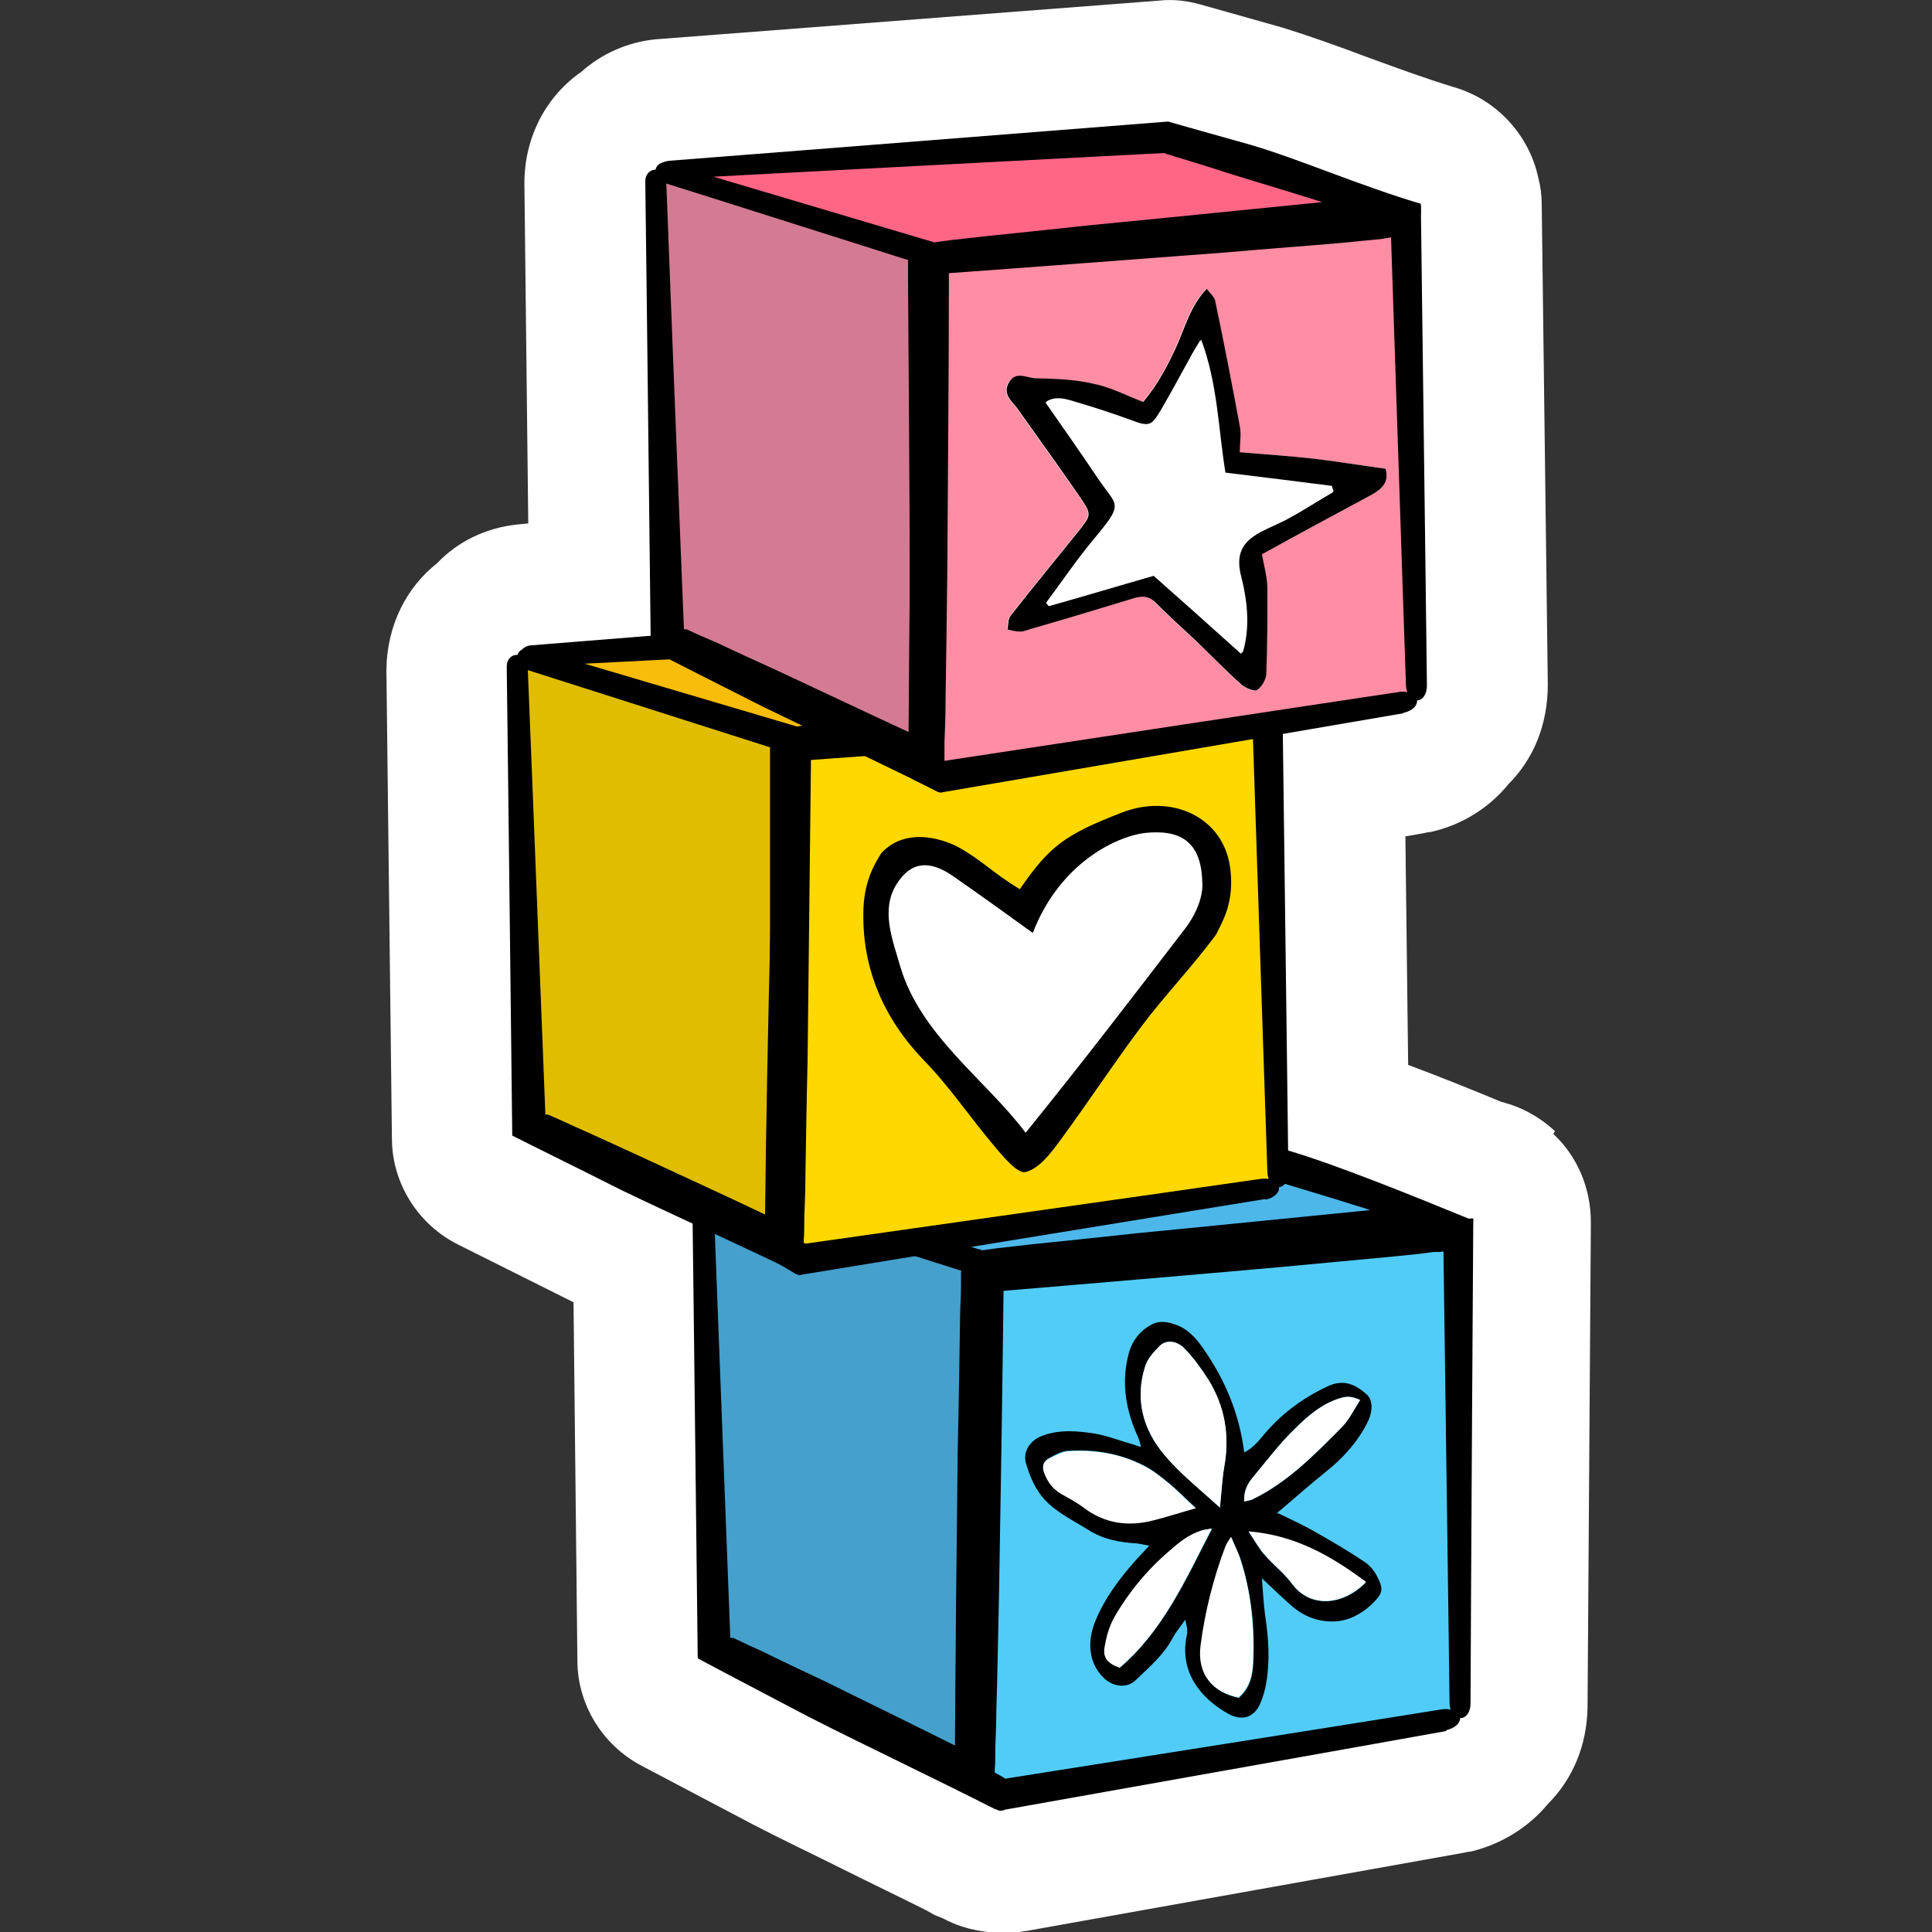
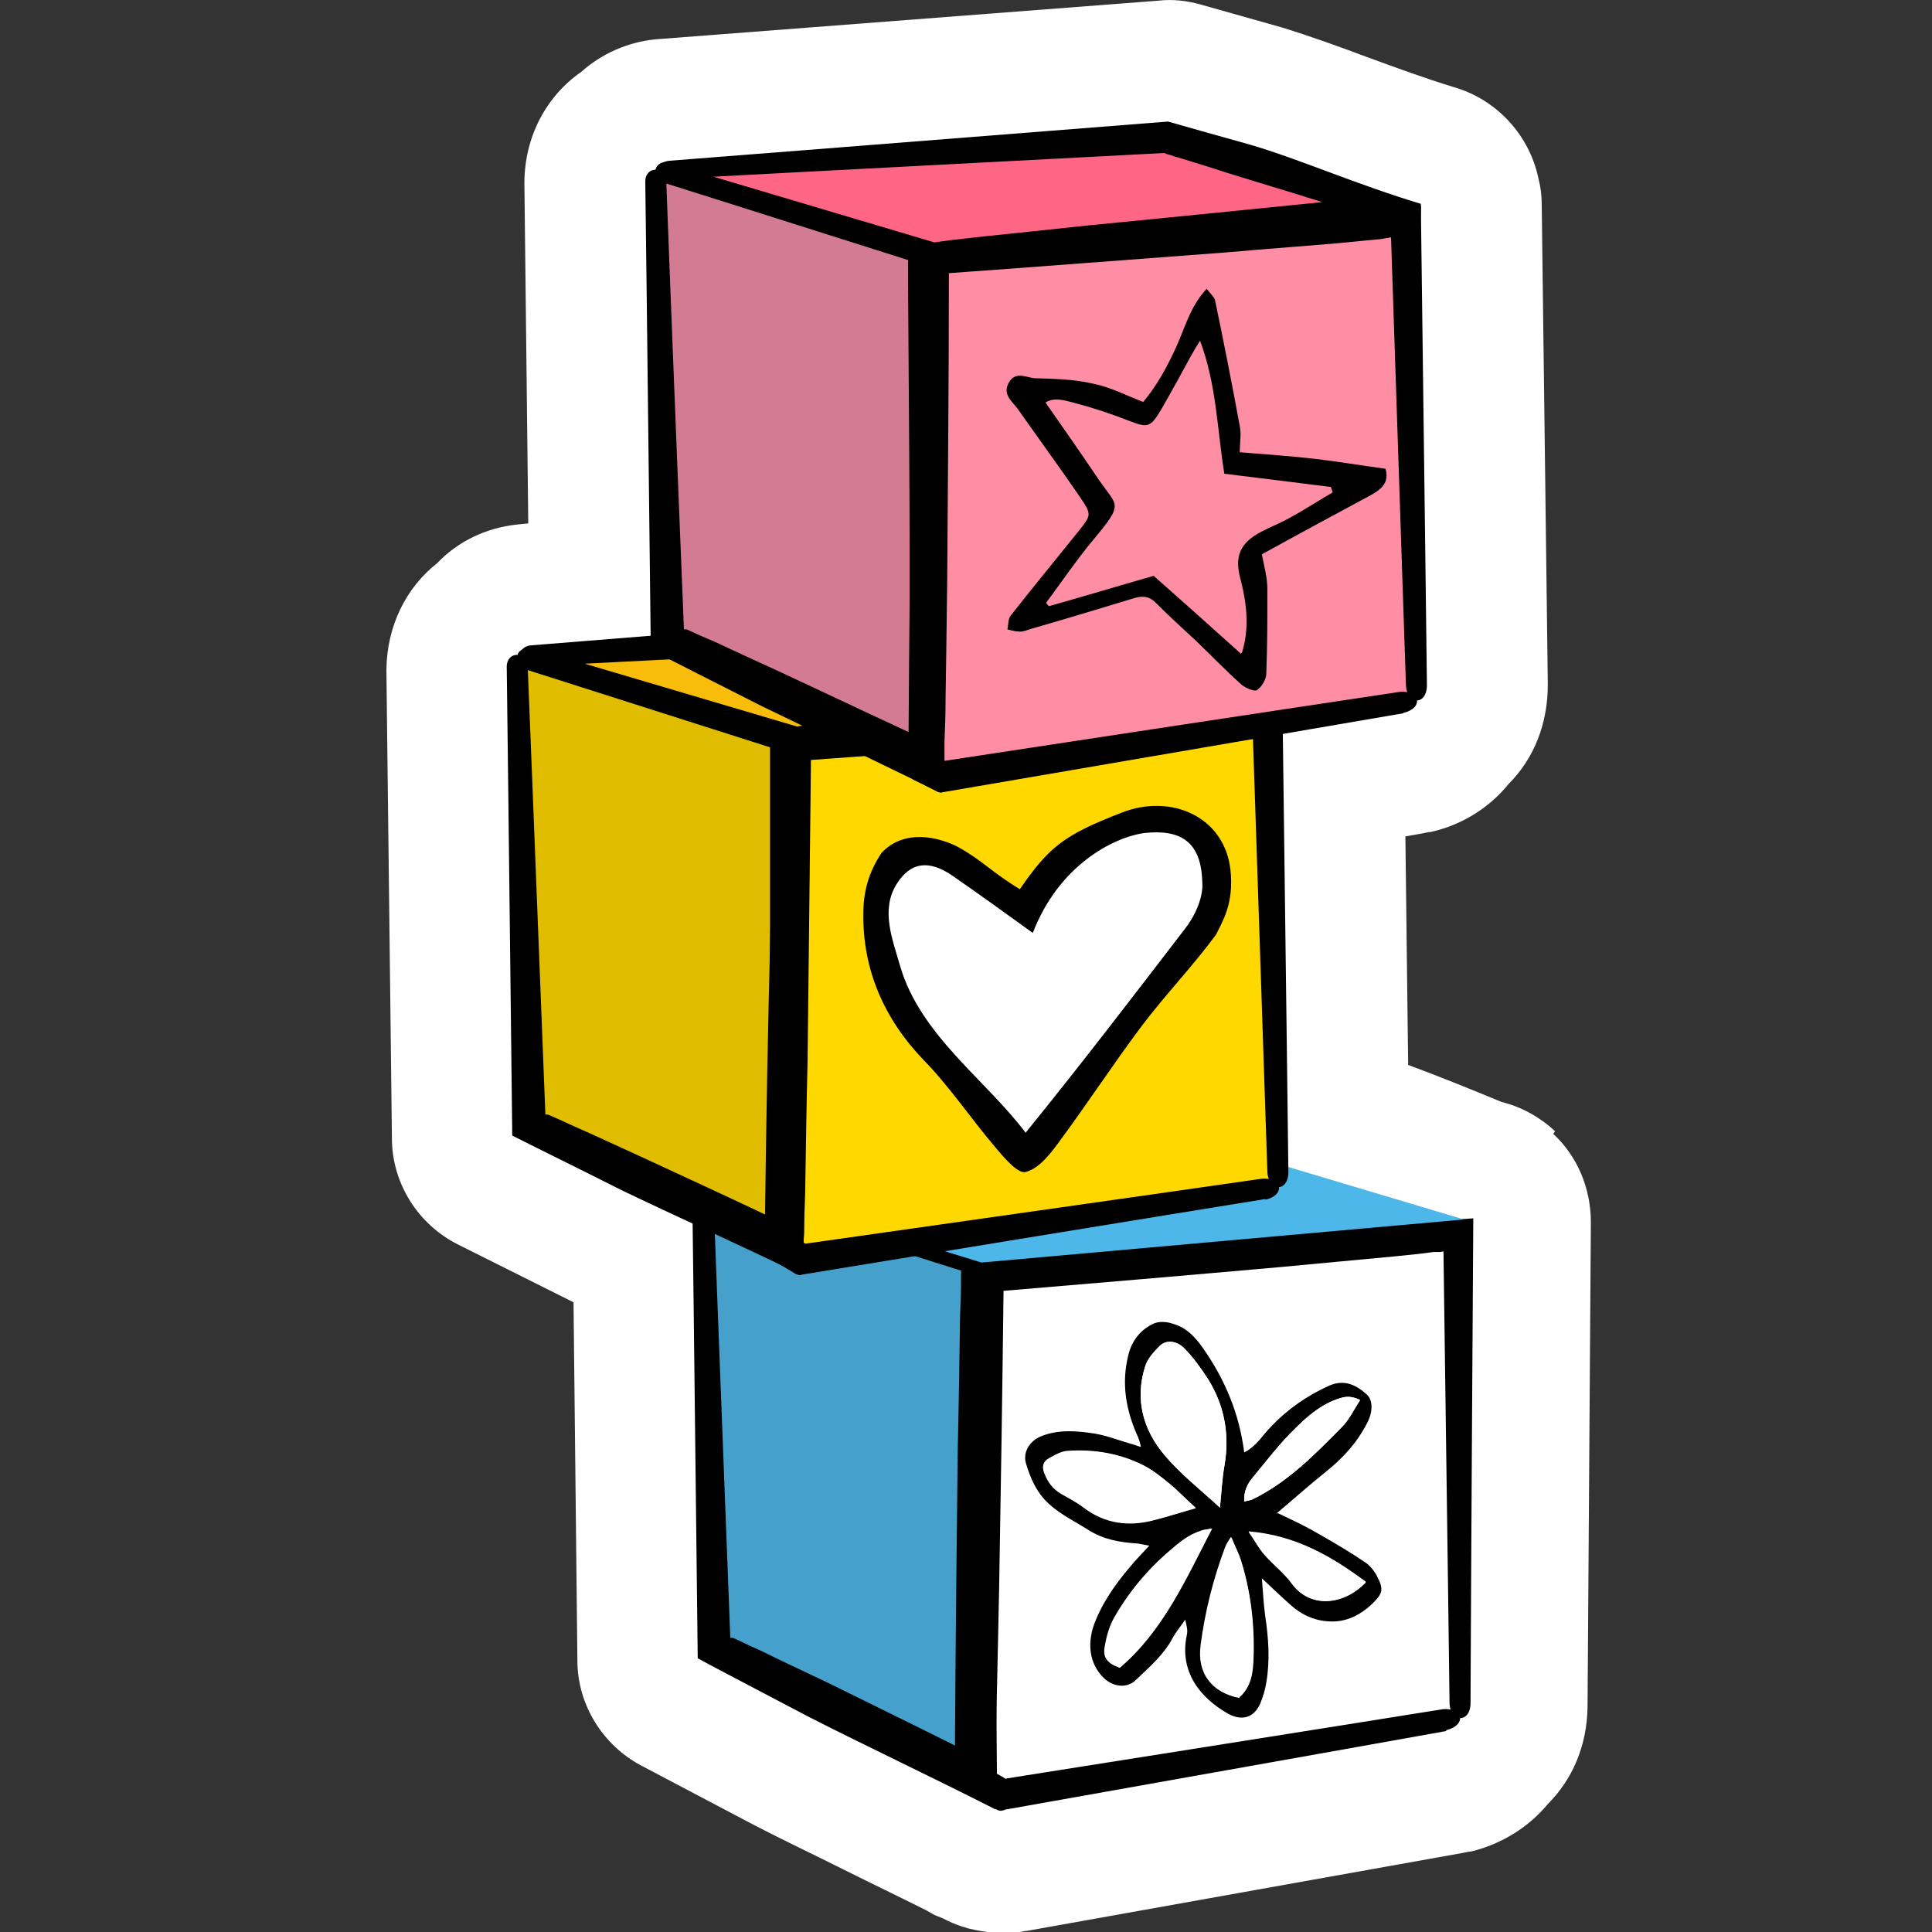
<svg xmlns="http://www.w3.org/2000/svg" width="35" height="35" viewBox="0 0 35 35" fill="none">
  <rect x="0" y="0" width="35" height="35" fill="#333333" stroke="none" />
  <g clip-path="url(#clip0_4304_785)">
    <path d="M28.17 20.492C27.89 20.232 27.56 20.052 27.2 19.962C26.62 19.722 26.05 19.492 25.51 19.292L25.46 15.152L25.8 15.092C25.8 15.092 25.88 15.072 25.92 15.072C26.5 14.942 26.99 14.622 27.33 14.202C27.79 13.742 28.04 13.112 28.04 12.402L27.93 3.712C27.93 3.542 27.91 3.382 27.87 3.232C27.71 2.462 27.13 1.812 26.35 1.582C25.82 1.422 25.28 1.222 24.76 1.032C24.23 0.832 23.72 0.652 23.24 0.502L21.75 0.082C21.5 0.012 21.24 -0.018 20.99 0.012L11.88 0.712C11.37 0.762 10.9 0.972 10.53 1.302C9.91 1.732 9.5 2.462 9.5 3.322L9.57 9.482L9.37 9.502C8.8 9.562 8.29 9.812 7.92 10.202C7.36 10.642 7.01 11.332 7 12.132L7.1 20.622C7.1 21.442 7.58 22.192 8.31 22.552L10.31 23.552C10.31 23.552 10.37 23.582 10.39 23.592L10.46 30.082C10.46 30.882 10.92 31.622 11.63 31.992L13.66 33.062C14.16 33.322 14.71 33.582 15.27 33.862C15.77 34.112 16.29 34.362 16.77 34.602L16.93 34.692C16.93 34.692 17.03 34.732 17.08 34.752C17.19 34.812 17.31 34.862 17.43 34.902C17.48 34.912 17.52 34.932 17.57 34.942C17.74 34.982 17.92 35.012 18.1 35.012C18.11 35.012 18.12 35.012 18.14 35.012C18.16 35.012 18.19 35.012 18.21 35.012C18.24 35.012 18.29 35.012 18.32 35.002C18.35 35.002 18.37 35.002 18.4 35.002C18.41 35.002 18.42 35.002 18.44 35.002C18.48 35.002 18.52 34.992 18.57 34.982C18.57 34.982 18.58 34.982 18.59 34.982L26.53 33.562C26.53 33.562 26.61 33.542 26.65 33.542C27.22 33.402 27.7 33.092 28.04 32.682C28.49 32.232 28.75 31.622 28.76 30.922L28.82 22.142C28.82 21.532 28.58 20.952 28.14 20.542L28.17 20.492Z" fill="white" />
    <path d="M12.75 21.342L12.96 29.852L17.7 32.232V22.852L12.75 21.342Z" fill="#45A0CC" />
-     <path d="M13.01 21.222C13.01 21.222 14.08 21.532 17.94 22.672C17.94 22.872 17.96 23.362 17.98 24.052C17.99 24.652 18.01 25.432 18.02 26.292C18.02 27.152 18.04 28.102 18.05 29.062C18.05 30.092 18.05 31.132 18.06 32.092C18.06 32.382 18.04 32.622 18.04 32.782C16.88 32.192 15.67 31.622 14.65 31.102C13.72 30.612 12.97 30.222 12.64 30.042C12.58 24.622 12.54 21.562 12.54 21.562C12.54 21.272 12.9 21.272 12.92 21.562C12.92 21.562 13.03 24.492 13.23 29.672C13.23 29.672 13.25 29.672 13.26 29.672C13.26 29.672 13.26 29.672 13.28 29.672C13.31 29.682 13.34 29.702 13.37 29.712C13.49 29.772 13.64 29.842 13.8 29.912C14.12 30.072 14.51 30.252 14.95 30.462C15.66 30.812 16.5 31.222 17.3 31.622C17.31 29.932 17.33 27.932 17.35 26.282C17.37 25.422 17.38 24.642 17.39 24.042C17.39 23.742 17.41 23.482 17.41 23.282C17.41 23.232 17.41 23.182 17.41 23.142C17.41 23.092 17.41 23.102 17.41 23.082C17.41 23.052 17.41 23.032 17.42 23.022C13.85 21.892 12.86 21.582 12.86 21.582C12.59 21.462 12.69 21.152 12.97 21.212L13.01 21.222Z" fill="black" />
-     <path d="M26.42 31.132L26.4 22.372L17.99 23.052L17.8 23.012L17.72 32.292L18.15 32.522L26.42 31.132Z" fill="#51CCF6" />
+     <path d="M13.01 21.222C13.01 21.222 14.08 21.532 17.94 22.672C17.94 22.872 17.96 23.362 17.98 24.052C17.99 24.652 18.01 25.432 18.02 26.292C18.02 27.152 18.04 28.102 18.05 29.062C18.05 30.092 18.05 31.132 18.06 32.092C18.06 32.382 18.04 32.622 18.04 32.782C16.88 32.192 15.67 31.622 14.65 31.102C13.72 30.612 12.97 30.222 12.64 30.042C12.58 24.622 12.54 21.562 12.54 21.562C12.54 21.272 12.9 21.272 12.92 21.562C12.92 21.562 13.03 24.492 13.23 29.672C13.23 29.672 13.25 29.672 13.26 29.672C13.26 29.672 13.26 29.672 13.28 29.672C13.31 29.682 13.34 29.702 13.37 29.712C13.49 29.772 13.64 29.842 13.8 29.912C14.12 30.072 14.51 30.252 14.95 30.462C15.66 30.812 16.5 31.222 17.3 31.622C17.31 29.932 17.33 27.932 17.35 26.282C17.37 25.422 17.38 24.642 17.39 24.042C17.39 23.742 17.41 23.482 17.41 23.282C17.41 23.232 17.41 23.182 17.41 23.142C17.41 23.092 17.41 23.102 17.41 23.082C17.41 23.052 17.41 23.032 17.42 23.022C13.85 21.892 12.86 21.582 12.86 21.582L13.01 21.222Z" fill="black" />
    <path d="M26.19 31.361C26.19 31.361 23.91 31.771 18.11 32.801C18.19 32.791 18.21 32.782 18.2 32.791C18.18 32.791 18.12 32.831 18.04 32.772C17.9 32.702 17.68 32.581 17.45 32.462C17.45 32.191 17.44 31.681 17.43 30.991C17.43 30.381 17.43 29.631 17.42 28.791C17.42 27.122 17.43 25.131 17.44 23.392C17.44 23.241 17.44 23.081 17.44 23.002V22.552L17.88 22.642C17.98 22.662 18.05 22.672 18.03 22.672C19.77 22.541 21.63 22.412 23.17 22.291C24.87 22.181 26.2 22.102 26.69 22.072C26.65 28.262 26.64 30.852 26.64 30.852C26.64 31.221 26.27 31.212 26.26 30.852C26.26 30.852 26.23 28.442 26.15 22.672C26.13 22.672 26.12 22.672 26.09 22.681H26.06H26.04H25.97C25.77 22.712 25.53 22.732 25.25 22.762C24.7 22.811 24 22.881 23.23 22.951C21.66 23.091 19.77 23.252 17.99 23.401C17.94 23.392 17.87 23.381 17.74 23.352L18.18 22.991C18.18 23.072 18.18 23.232 18.18 23.381C18.16 25.122 18.13 27.111 18.1 28.782C18.08 29.611 18.07 30.372 18.05 30.982C18.05 31.282 18.03 31.552 18.03 31.771C18.03 31.881 18.03 31.971 18.02 32.062C18.02 32.081 18.02 32.102 18.02 32.111C18.09 32.151 18.17 32.191 18.21 32.221C18.23 32.231 18.25 32.221 18.22 32.221C23.91 31.322 26.15 30.962 26.15 30.962C26.52 30.942 26.56 31.252 26.21 31.341L26.19 31.361Z" fill="black" />
    <path d="M12.78 21.332L21.97 20.732L26.52 22.092L17.78 22.872L12.78 21.332Z" fill="#4DB7EA" />
-     <path d="M13.03 21.232C13.03 21.232 14.09 21.552 17.8 22.651C17.79 22.651 17.93 22.631 18.08 22.611C18.24 22.591 18.45 22.572 18.7 22.541C19.2 22.491 19.85 22.422 20.6 22.341C21.85 22.221 23.41 22.061 24.82 21.922L24.7 21.881C24.6 21.852 24.5 21.822 24.41 21.791C24.02 21.672 23.66 21.561 23.33 21.462C23 21.361 22.71 21.262 22.47 21.192C22.35 21.151 22.24 21.122 22.14 21.091C22.09 21.072 22.05 21.061 22.01 21.052L21.96 21.032C16.58 21.311 13.02 21.502 13.02 21.502C12.73 21.512 12.72 21.192 13 21.172C13 21.172 16.59 20.892 22.03 20.462C22.31 20.541 22.65 20.651 23.33 20.841C24.22 21.102 25.64 21.681 26.69 22.111C26.69 22.172 26.33 22.221 26.55 22.331C26.55 22.331 26.61 22.111 26.61 22.122C26.6 22.241 26.58 22.361 26.57 22.431C25.45 22.521 24.28 22.622 23.14 22.721C22.27 22.791 21.43 22.852 20.68 22.912C19.93 22.962 19.27 23.012 18.77 23.052C18.52 23.072 18.31 23.081 18.15 23.091C17.97 23.091 17.84 23.102 17.78 23.111C14.02 21.922 12.95 21.581 12.95 21.581C12.69 21.462 12.77 21.201 13.05 21.262L13.03 21.232Z" fill="black" />
    <path d="M9.37 11.872L9.58 20.382L14.23 22.592L14.32 13.382L9.37 11.872Z" fill="#E0BD00" />
    <path d="M9.63 11.752C9.63 11.752 10.71 12.072 14.57 13.201C14.61 14.351 14.64 18.471 14.6 22.442C14.6 22.721 14.47 22.922 14.47 23.072C13.33 22.521 12.26 22.041 11.26 21.561C10.35 21.102 9.61 20.741 9.28 20.572C9.22 15.191 9.18 12.082 9.18 12.082C9.18 11.791 9.54 11.791 9.56 12.082C9.56 12.082 9.68 15.052 9.88 20.192C9.88 20.192 9.9 20.192 9.91 20.192H9.93C9.93 20.192 9.99 20.221 10.02 20.232C10.14 20.282 10.28 20.352 10.44 20.422C10.76 20.561 11.14 20.741 11.56 20.931C12.25 21.252 13.08 21.631 13.86 22.002C13.89 19.052 14.02 13.791 14.08 13.562C10.52 12.431 9.52 12.121 9.52 12.121C9.26 12.002 9.35 11.691 9.63 11.752Z" fill="black" />
    <path d="M23.16 21.491L22.96 12.822L14.41 13.412L14.32 13.382L14.27 22.662L14.52 22.811L23.16 21.491Z" fill="#FFD800" />
    <path d="M22.92 21.722C22.92 21.722 20.44 22.122 14.46 23.102C14.56 23.072 14.51 23.122 14.42 23.082C14.32 23.022 14.16 22.922 13.99 22.832C13.99 22.562 13.98 22.052 13.97 21.382C13.97 20.782 13.97 20.032 13.95 19.212C13.95 17.562 13.95 15.602 13.95 13.882C13.95 13.692 13.95 13.492 13.95 13.392V12.892L14.43 13.042C14.44 13.042 14.45 13.042 14.45 13.042C16.21 12.932 18.1 12.812 19.67 12.722C21.39 12.632 22.75 12.562 23.23 12.542C23.31 18.702 23.34 21.232 23.34 21.232C23.34 21.602 22.98 21.592 22.96 21.232C22.96 21.232 22.88 18.872 22.69 13.122C22.67 13.122 22.66 13.122 22.63 13.132C22.59 13.132 22.63 13.132 22.5 13.152C22.3 13.172 22.05 13.192 21.77 13.222C21.21 13.272 20.5 13.332 19.71 13.392C18.11 13.512 16.17 13.662 14.36 13.792C14.33 13.792 14.29 13.772 14.21 13.742L14.69 13.392C14.69 13.492 14.69 13.692 14.69 13.882C14.67 15.602 14.65 17.562 14.63 19.212C14.61 20.032 14.6 20.782 14.59 21.382C14.59 21.682 14.57 21.942 14.57 22.162C14.57 22.272 14.57 22.372 14.56 22.452C14.56 22.472 14.56 22.492 14.56 22.512C14.54 22.512 14.62 22.532 14.58 22.532C20.44 21.702 22.87 21.352 22.87 21.352C23.24 21.332 23.28 21.652 22.93 21.732L22.92 21.722Z" fill="black" />
    <path d="M9.41 11.872L18.6 11.262L23.15 12.632L14.41 13.412L9.41 11.872Z" fill="#F8BD0A" />
    <path d="M9.67 11.752C9.67 11.752 10.73 12.062 14.44 13.162C14.44 13.162 14.55 13.142 14.7 13.122C14.85 13.102 15.06 13.082 15.3 13.052C15.78 13.002 16.43 12.932 17.16 12.852C18.35 12.732 19.84 12.582 21.21 12.442C21.12 12.412 21.02 12.382 20.93 12.352C20.55 12.232 20.2 12.122 19.89 12.032C19.57 11.932 19.29 11.842 19.06 11.772C18.94 11.732 18.84 11.702 18.75 11.672C18.67 11.642 18.55 11.602 18.57 11.612C13.19 11.892 9.64 12.072 9.64 12.072C9.35 12.082 9.34 11.722 9.61 11.692C9.61 11.692 13.2 11.402 18.64 10.972C18.91 11.042 19.42 11.192 20.09 11.372C20.98 11.632 22.08 11.962 23.25 12.302C23.25 12.372 23.24 12.522 23.22 12.662C23.21 12.802 23.19 12.942 23.18 13.012C22.03 13.112 20.82 13.212 19.65 13.312C18.79 13.382 17.96 13.442 17.23 13.502C16.49 13.552 15.85 13.602 15.36 13.632C15.12 13.642 14.91 13.662 14.76 13.672C14.58 13.672 14.46 13.682 14.4 13.682C10.64 12.482 9.57 12.142 9.57 12.142C9.31 12.022 9.41 11.712 9.68 11.772L9.67 11.752Z" fill="black" />
    <path d="M11.88 3.072L12.09 11.582L16.82 13.861V4.582L11.88 3.072Z" fill="#D37B92" />
    <path d="M12.14 2.952C12.14 2.952 13.21 3.262 17.06 4.402C17.06 4.602 17.08 5.092 17.1 5.772C17.11 6.372 17.13 7.132 17.14 7.992C17.14 8.852 17.16 9.792 17.17 10.742C17.17 11.772 17.17 12.812 17.18 13.762C17.18 14.032 17 14.202 17 14.342C15.85 13.782 14.81 13.282 13.8 12.792C12.87 12.322 12.12 11.942 11.79 11.772C11.73 6.372 11.69 3.292 11.69 3.292C11.69 3.002 12.05 3.002 12.07 3.292C12.07 3.292 12.18 6.242 12.39 11.402C12.39 11.402 12.41 11.402 12.42 11.402C12.42 11.402 12.42 11.402 12.44 11.402C12.47 11.412 12.5 11.432 12.53 11.442C12.65 11.502 12.8 11.562 12.96 11.632C13.28 11.782 13.67 11.962 14.11 12.162C14.82 12.492 15.66 12.892 16.46 13.262C16.47 11.592 16.49 9.622 16.51 7.982C16.53 7.122 16.54 6.362 16.55 5.762C16.55 5.462 16.57 5.212 16.57 5.002C16.57 4.952 16.57 4.902 16.57 4.862C16.57 4.822 16.57 4.832 16.57 4.812C16.57 4.782 16.57 4.762 16.58 4.752C13.02 3.622 12.03 3.312 12.03 3.312C11.76 3.192 11.86 2.882 12.14 2.942V2.952Z" fill="black" />
    <path d="M25.66 12.692L25.47 4.022L16.91 4.612L16.82 4.582V13.962L17.07 14.082L25.66 12.692Z" fill="#FF8DA4" />
    <path d="M25.42 12.922C25.42 12.922 22.97 13.342 17.02 14.362C17.11 14.332 17.07 14.382 16.98 14.342C16.88 14.292 16.71 14.202 16.54 14.122C16.54 13.852 16.52 13.332 16.51 12.652C16.51 12.052 16.49 11.292 16.48 10.462C16.48 8.802 16.46 6.822 16.45 5.082C16.45 4.882 16.45 4.682 16.45 4.572V4.072L16.93 4.222C16.99 4.242 16.95 4.222 16.96 4.222C18.73 4.112 20.62 3.992 22.18 3.902C23.9 3.812 25.25 3.742 25.74 3.722C25.82 9.882 25.85 12.412 25.85 12.412C25.85 12.782 25.49 12.782 25.47 12.412C25.47 12.412 25.39 10.052 25.2 4.302C25.18 4.302 25.17 4.302 25.14 4.312C25.1 4.312 25.14 4.312 25.01 4.332C24.81 4.352 24.56 4.372 24.28 4.402C23.72 4.452 23.01 4.502 22.22 4.572C20.62 4.692 18.68 4.842 16.87 4.972C16.84 4.962 16.8 4.952 16.71 4.922L17.19 4.572C17.19 4.682 17.19 4.882 17.19 5.082C17.19 6.822 17.17 8.802 17.16 10.462C17.15 11.292 17.14 12.042 17.13 12.652C17.13 12.952 17.12 13.222 17.11 13.442C17.11 13.552 17.11 13.642 17.11 13.732C17.11 13.752 17.11 13.772 17.11 13.782C17.1 13.782 17.1 13.782 17.12 13.782C17.14 13.782 17.13 13.782 17.12 13.782C22.96 12.892 25.37 12.532 25.37 12.532C25.74 12.512 25.78 12.832 25.43 12.912L25.42 12.922Z" fill="black" />
    <path d="M11.91 3.072L21.1 2.462L25.65 3.822L16.91 4.612L11.91 3.072Z" fill="#FF6686" />
    <path d="M12.16 2.972C12.16 2.972 13.22 3.292 16.93 4.392C16.92 4.392 17.06 4.372 17.21 4.352C17.37 4.332 17.58 4.312 17.83 4.282C18.33 4.232 18.98 4.162 19.73 4.082C20.98 3.962 22.54 3.802 23.95 3.662L23.83 3.622C23.73 3.592 23.63 3.562 23.54 3.532C23.15 3.412 22.79 3.302 22.46 3.202C22.13 3.102 21.84 3.002 21.6 2.932C21.48 2.892 21.37 2.862 21.27 2.832C21.22 2.812 21.18 2.802 21.14 2.792L21.09 2.772C15.71 3.052 12.15 3.242 12.15 3.242C11.86 3.252 11.85 2.932 12.13 2.912C12.13 2.912 15.72 2.632 21.16 2.202C21.44 2.282 21.97 2.432 22.65 2.622C23.54 2.882 24.6 3.352 25.74 3.692C25.74 3.752 25.74 3.732 25.74 3.852C25.73 3.972 25.71 4.092 25.7 4.162C24.58 4.252 23.41 4.352 22.27 4.452C21.4 4.522 20.56 4.582 19.81 4.642C19.06 4.692 18.4 4.742 17.9 4.782C17.65 4.802 17.44 4.812 17.28 4.822C17.1 4.822 16.97 4.832 16.91 4.842C13.15 3.652 12.08 3.312 12.08 3.312C11.82 3.192 11.9 2.932 12.18 2.992L12.16 2.972Z" fill="black" />
-     <path d="M22.45 8.192C22.45 8.012 22.48 7.862 22.45 7.722C22.31 6.952 22.16 6.192 22 5.432C21.99 5.372 21.92 5.322 21.85 5.232C21.55 5.552 21.46 5.932 21.3 6.282C21.14 6.632 20.96 6.972 20.7 7.282C20.39 7.162 20.1 7.022 19.8 6.952C19.46 6.882 19.09 6.872 18.74 6.852C18.58 6.852 18.38 6.722 18.26 6.942C18.15 7.152 18.33 7.272 18.43 7.412C18.8 7.942 19.19 8.472 19.56 9.012C19.77 9.322 19.76 9.332 19.53 9.622C19.12 10.132 18.7 10.642 18.3 11.152C18.25 11.212 18.26 11.322 18.24 11.402C18.32 11.412 18.39 11.442 18.47 11.442C18.54 11.442 18.6 11.412 18.67 11.392C19.3 11.202 19.92 11.022 20.55 10.832C20.7 10.792 20.81 10.792 20.92 10.912C21.16 11.152 21.41 11.382 21.66 11.612C21.94 11.872 22.2 12.152 22.48 12.402C22.55 12.462 22.71 12.542 22.76 12.502C22.85 12.442 22.92 12.312 22.93 12.202C22.95 11.692 22.96 11.192 22.95 10.682C22.95 10.472 22.88 10.262 22.85 10.042C23.52 9.682 24.17 9.322 24.82 8.972C25.03 8.862 25.16 8.742 25.09 8.492C24.66 8.432 24.24 8.362 23.81 8.312C23.37 8.262 22.93 8.232 22.44 8.192H22.45Z" fill="white" />
    <path d="M22.45 8.192C22.94 8.232 23.38 8.262 23.82 8.312C24.24 8.362 24.66 8.432 25.1 8.492C25.17 8.742 25.03 8.862 24.83 8.972C24.18 9.322 23.53 9.672 22.86 10.042C22.9 10.252 22.96 10.462 22.96 10.682C22.96 11.192 22.96 11.692 22.94 12.202C22.94 12.302 22.86 12.442 22.77 12.502C22.72 12.532 22.56 12.462 22.49 12.402C22.21 12.152 21.94 11.872 21.67 11.612C21.42 11.382 21.17 11.152 20.93 10.912C20.82 10.802 20.7 10.792 20.56 10.832C19.93 11.022 19.31 11.212 18.68 11.392C18.61 11.412 18.55 11.442 18.48 11.442C18.4 11.442 18.33 11.422 18.25 11.402C18.27 11.312 18.26 11.212 18.31 11.152C18.71 10.642 19.13 10.132 19.54 9.622C19.77 9.332 19.78 9.322 19.57 9.012C19.2 8.472 18.82 7.952 18.44 7.412C18.34 7.272 18.16 7.152 18.27 6.942C18.39 6.712 18.59 6.842 18.75 6.852C19.11 6.862 19.47 6.872 19.81 6.952C20.11 7.012 20.4 7.162 20.71 7.282C20.97 6.972 21.15 6.632 21.31 6.282C21.47 5.932 21.56 5.552 21.86 5.232C21.92 5.312 21.99 5.372 22.01 5.432C22.17 6.192 22.32 6.962 22.46 7.722C22.49 7.862 22.46 8.022 22.46 8.192H22.45ZM22.5 11.822C22.62 11.432 22.61 11.012 22.47 10.482C22.36 10.072 22.47 9.832 22.85 9.632C23.02 9.542 23.21 9.472 23.38 9.372C23.64 9.232 23.88 9.072 24.14 8.922C24.14 8.892 24.12 8.862 24.11 8.822C23.47 8.742 22.84 8.662 22.18 8.582C22.05 7.782 22.04 6.972 21.74 6.172C21.67 6.282 21.63 6.352 21.59 6.422C21.41 6.752 21.23 7.082 21.04 7.412C20.84 7.752 20.79 7.752 20.45 7.622C20.12 7.492 19.78 7.382 19.44 7.292C19.28 7.252 19.1 7.192 18.94 7.292C19.27 7.762 19.59 8.222 19.9 8.682C20.24 9.182 20.37 9.102 19.82 9.762C19.51 10.132 19.24 10.532 18.95 10.922L19 10.982C19.64 10.802 20.27 10.612 20.9 10.432C21.43 10.902 21.96 11.372 22.48 11.842L22.5 11.822Z" fill="black" />
-     <path d="M22.5 11.822C21.97 11.352 21.45 10.892 20.92 10.412C20.29 10.592 19.65 10.782 19.02 10.962L18.97 10.902C19.26 10.512 19.53 10.112 19.84 9.742C20.39 9.082 20.26 9.172 19.92 8.662C19.61 8.202 19.29 7.752 18.96 7.272C19.12 7.172 19.3 7.222 19.46 7.272C19.8 7.372 20.14 7.482 20.47 7.602C20.81 7.732 20.87 7.732 21.06 7.392C21.25 7.072 21.43 6.732 21.61 6.402C21.65 6.332 21.69 6.272 21.76 6.152C22.06 6.952 22.07 7.762 22.2 8.562C22.86 8.642 23.5 8.722 24.13 8.802C24.13 8.832 24.15 8.862 24.16 8.902C23.91 9.052 23.66 9.202 23.4 9.352C23.23 9.452 23.05 9.522 22.87 9.612C22.49 9.812 22.38 10.052 22.49 10.462C22.62 10.982 22.63 11.412 22.52 11.802L22.5 11.822Z" fill="white" />
    <path d="M18.48 16.102C19.01 15.332 19.29 15.121 20.32 14.722C21.21 14.371 22.18 14.791 22.29 15.752C22.36 16.372 22.14 16.701 22.03 16.931C21.61 17.502 21.11 18.021 20.68 18.591C20.17 19.271 19.7 19.991 19.19 20.681C19.03 20.901 18.82 21.172 18.58 21.232C18.44 21.271 18.18 20.962 18.02 20.771C17.58 20.252 17.2 19.681 16.73 19.201C16.01 18.451 15.63 17.561 15.64 16.561C15.64 16.162 15.73 15.812 15.97 15.451C16.39 15.002 17.02 15.171 17.35 15.341C17.79 15.582 17.98 15.812 18.48 16.111V16.102Z" fill="black" />
    <path d="M18.71 16.901C19.18 15.681 20.16 15.171 20.73 15.091C21.37 15.021 21.76 15.232 21.78 15.972C21.8 16.151 21.73 16.482 21.47 16.822C20.51 18.072 19.64 19.212 18.58 20.521C17.87 19.572 16.68 18.762 16.31 17.512C16.17 17.021 15.95 16.491 16.24 16.021C16.5 15.601 16.84 15.582 17.25 15.861C17.71 16.181 18.16 16.502 18.71 16.901Z" fill="white" />
    <path d="M23.15 27.412C23.4 27.532 23.64 27.642 23.86 27.772C24.16 27.942 24.45 28.112 24.73 28.302C24.82 28.362 24.9 28.462 24.95 28.562C25.08 28.812 25.04 28.882 24.83 29.082C24.65 29.242 24.45 29.352 24.21 29.372C23.9 29.392 23.63 29.292 23.4 29.092C23.23 28.942 23.06 28.782 22.86 28.592C22.88 28.832 22.89 29.052 22.92 29.272C22.98 29.672 23.01 30.072 22.94 30.482C22.92 30.612 22.88 30.742 22.83 30.862C22.72 31.112 22.51 31.182 22.26 31.052C21.74 30.762 21.36 30.282 21.5 29.622C21.52 29.542 21.5 29.452 21.47 29.342C21.4 29.452 21.31 29.552 21.25 29.662C21.09 29.972 20.83 30.192 20.58 30.432C20.42 30.592 20.17 30.562 20 30.402C19.73 30.142 19.68 29.752 19.85 29.352C20.02 28.942 20.28 28.602 20.56 28.282C20.64 28.192 20.72 28.112 20.82 28.002C20.72 27.982 20.67 27.972 20.61 27.962C20.29 27.942 19.99 27.892 19.71 27.712C19.44 27.542 19.14 27.402 18.92 27.162C18.75 26.972 18.66 26.752 18.59 26.522C18.52 26.302 18.66 26.092 18.88 26.012C19.19 25.892 19.52 25.922 19.84 25.972C20.07 26.012 20.29 26.102 20.51 26.162C20.55 26.172 20.59 26.192 20.67 26.212C20.65 26.132 20.64 26.092 20.62 26.042C20.4 25.562 20.31 25.072 20.44 24.552C20.5 24.292 20.66 24.092 20.89 23.982C20.99 23.932 21.14 23.942 21.25 23.982C21.5 24.052 21.66 24.232 21.8 24.432C22.19 24.992 22.45 25.602 22.54 26.312C22.76 26.202 22.87 26.002 23.02 25.852C23.32 25.532 23.68 25.282 24.08 25.102C24.36 24.982 24.57 25.092 24.76 25.262C24.88 25.372 24.87 25.592 24.76 25.792C24.58 26.142 24.32 26.422 24.02 26.662C23.72 26.902 23.43 27.162 23.12 27.422L23.15 27.412ZM22.1 27.312C22.13 27.022 22.14 26.792 22.18 26.562C22.28 26.002 22.18 25.472 21.89 24.992C21.76 24.792 21.62 24.592 21.45 24.422C21.31 24.282 21.12 24.272 21.01 24.382C20.9 24.492 20.78 24.622 20.74 24.772C20.56 25.362 20.71 25.902 21.09 26.352C21.38 26.702 21.75 26.982 22.1 27.312ZM21.67 27.322C21.48 27.152 21.33 26.992 21.17 26.862C21.02 26.742 20.87 26.622 20.71 26.542C20.29 26.332 19.83 26.252 19.36 26.282C19.24 26.282 19.12 26.352 19.01 26.412C18.9 26.472 18.87 26.562 18.92 26.682C18.98 26.832 19.08 26.962 19.22 27.052C19.36 27.132 19.5 27.212 19.63 27.302C20.02 27.592 20.45 27.652 20.9 27.532C21.14 27.472 21.38 27.402 21.67 27.312V27.322ZM22.45 30.752C22.68 30.552 22.7 30.282 22.71 30.032C22.73 29.432 22.66 28.832 22.48 28.262C22.44 28.132 22.37 28.012 22.31 27.852C22.26 27.932 22.23 27.972 22.21 28.022C21.99 28.602 21.84 29.202 21.76 29.812C21.69 30.322 21.97 30.672 22.46 30.762L22.45 30.752ZM21.95 27.692C21.85 27.712 21.8 27.712 21.76 27.732C21.55 27.812 21.38 27.942 21.2 28.092C20.79 28.442 20.46 28.842 20.19 29.312C20.1 29.472 20.05 29.662 20.02 29.842C19.98 30.032 20.07 30.132 20.29 30.212C21.07 29.542 21.48 28.622 21.96 27.692H21.95ZM24.74 28.662C24.12 28.202 23.47 27.822 22.62 27.752C22.74 27.922 22.81 28.062 22.91 28.172C23.07 28.352 23.27 28.502 23.41 28.702C23.74 29.132 24.33 29.092 24.74 28.672V28.662ZM22.54 27.202C22.61 27.182 22.65 27.182 22.69 27.162C23.33 26.852 23.82 26.352 24.31 25.852C24.44 25.722 24.53 25.532 24.64 25.362C24.49 25.292 24.39 25.292 24.27 25.332C23.94 25.432 23.69 25.652 23.46 25.882C23.18 26.152 22.94 26.472 22.69 26.772C22.6 26.882 22.53 27.012 22.54 27.202Z" fill="black" />
    <path d="M22.1 27.312C21.74 26.982 21.38 26.702 21.09 26.352C20.71 25.902 20.56 25.352 20.74 24.772C20.78 24.622 20.9 24.492 21.01 24.382C21.12 24.272 21.31 24.282 21.45 24.422C21.62 24.592 21.76 24.792 21.89 24.992C22.19 25.472 22.28 26.002 22.18 26.562C22.14 26.792 22.13 27.022 22.1 27.312Z" fill="white" />
    <path d="M21.67 27.322C21.38 27.402 21.14 27.482 20.9 27.542C20.44 27.662 20.01 27.602 19.63 27.312C19.5 27.212 19.36 27.142 19.22 27.062C19.07 26.972 18.98 26.852 18.92 26.692C18.87 26.572 18.9 26.472 19.01 26.422C19.12 26.372 19.24 26.302 19.36 26.292C19.83 26.262 20.29 26.332 20.71 26.552C20.88 26.632 21.03 26.752 21.17 26.872C21.33 27.002 21.48 27.162 21.67 27.332V27.322Z" fill="white" />
    <path d="M22.45 30.752C21.96 30.662 21.68 30.322 21.75 29.802C21.83 29.192 21.98 28.592 22.2 28.012C22.22 27.962 22.25 27.922 22.3 27.842C22.37 28.002 22.43 28.122 22.47 28.252C22.66 28.832 22.72 29.422 22.7 30.022C22.7 30.272 22.67 30.542 22.44 30.742L22.45 30.752Z" fill="white" />
    <path d="M21.95 27.692C21.47 28.622 21.07 29.541 20.28 30.212C20.06 30.131 19.98 30.032 20.01 29.841C20.04 29.662 20.09 29.471 20.18 29.311C20.44 28.852 20.78 28.442 21.19 28.091C21.36 27.942 21.53 27.802 21.75 27.732C21.8 27.712 21.85 27.712 21.94 27.692H21.95Z" fill="white" />
    <path d="M24.74 28.662C24.32 29.092 23.73 29.132 23.41 28.692C23.27 28.502 23.07 28.352 22.91 28.162C22.81 28.052 22.74 27.922 22.62 27.742C23.47 27.812 24.12 28.192 24.74 28.652V28.662Z" fill="white" />
    <path d="M22.54 27.202C22.53 27.012 22.6 26.882 22.69 26.772C22.94 26.472 23.18 26.152 23.46 25.882C23.69 25.652 23.95 25.432 24.27 25.332C24.39 25.292 24.49 25.292 24.64 25.362C24.53 25.532 24.44 25.722 24.31 25.852C23.82 26.342 23.33 26.852 22.69 27.162C22.65 27.182 22.61 27.182 22.54 27.202Z" fill="white" />
  </g>
  <defs>
    <clipPath id="clip0_4304_785">
      <rect width="35" height="35" fill="white" />
    </clipPath>
  </defs>
</svg>